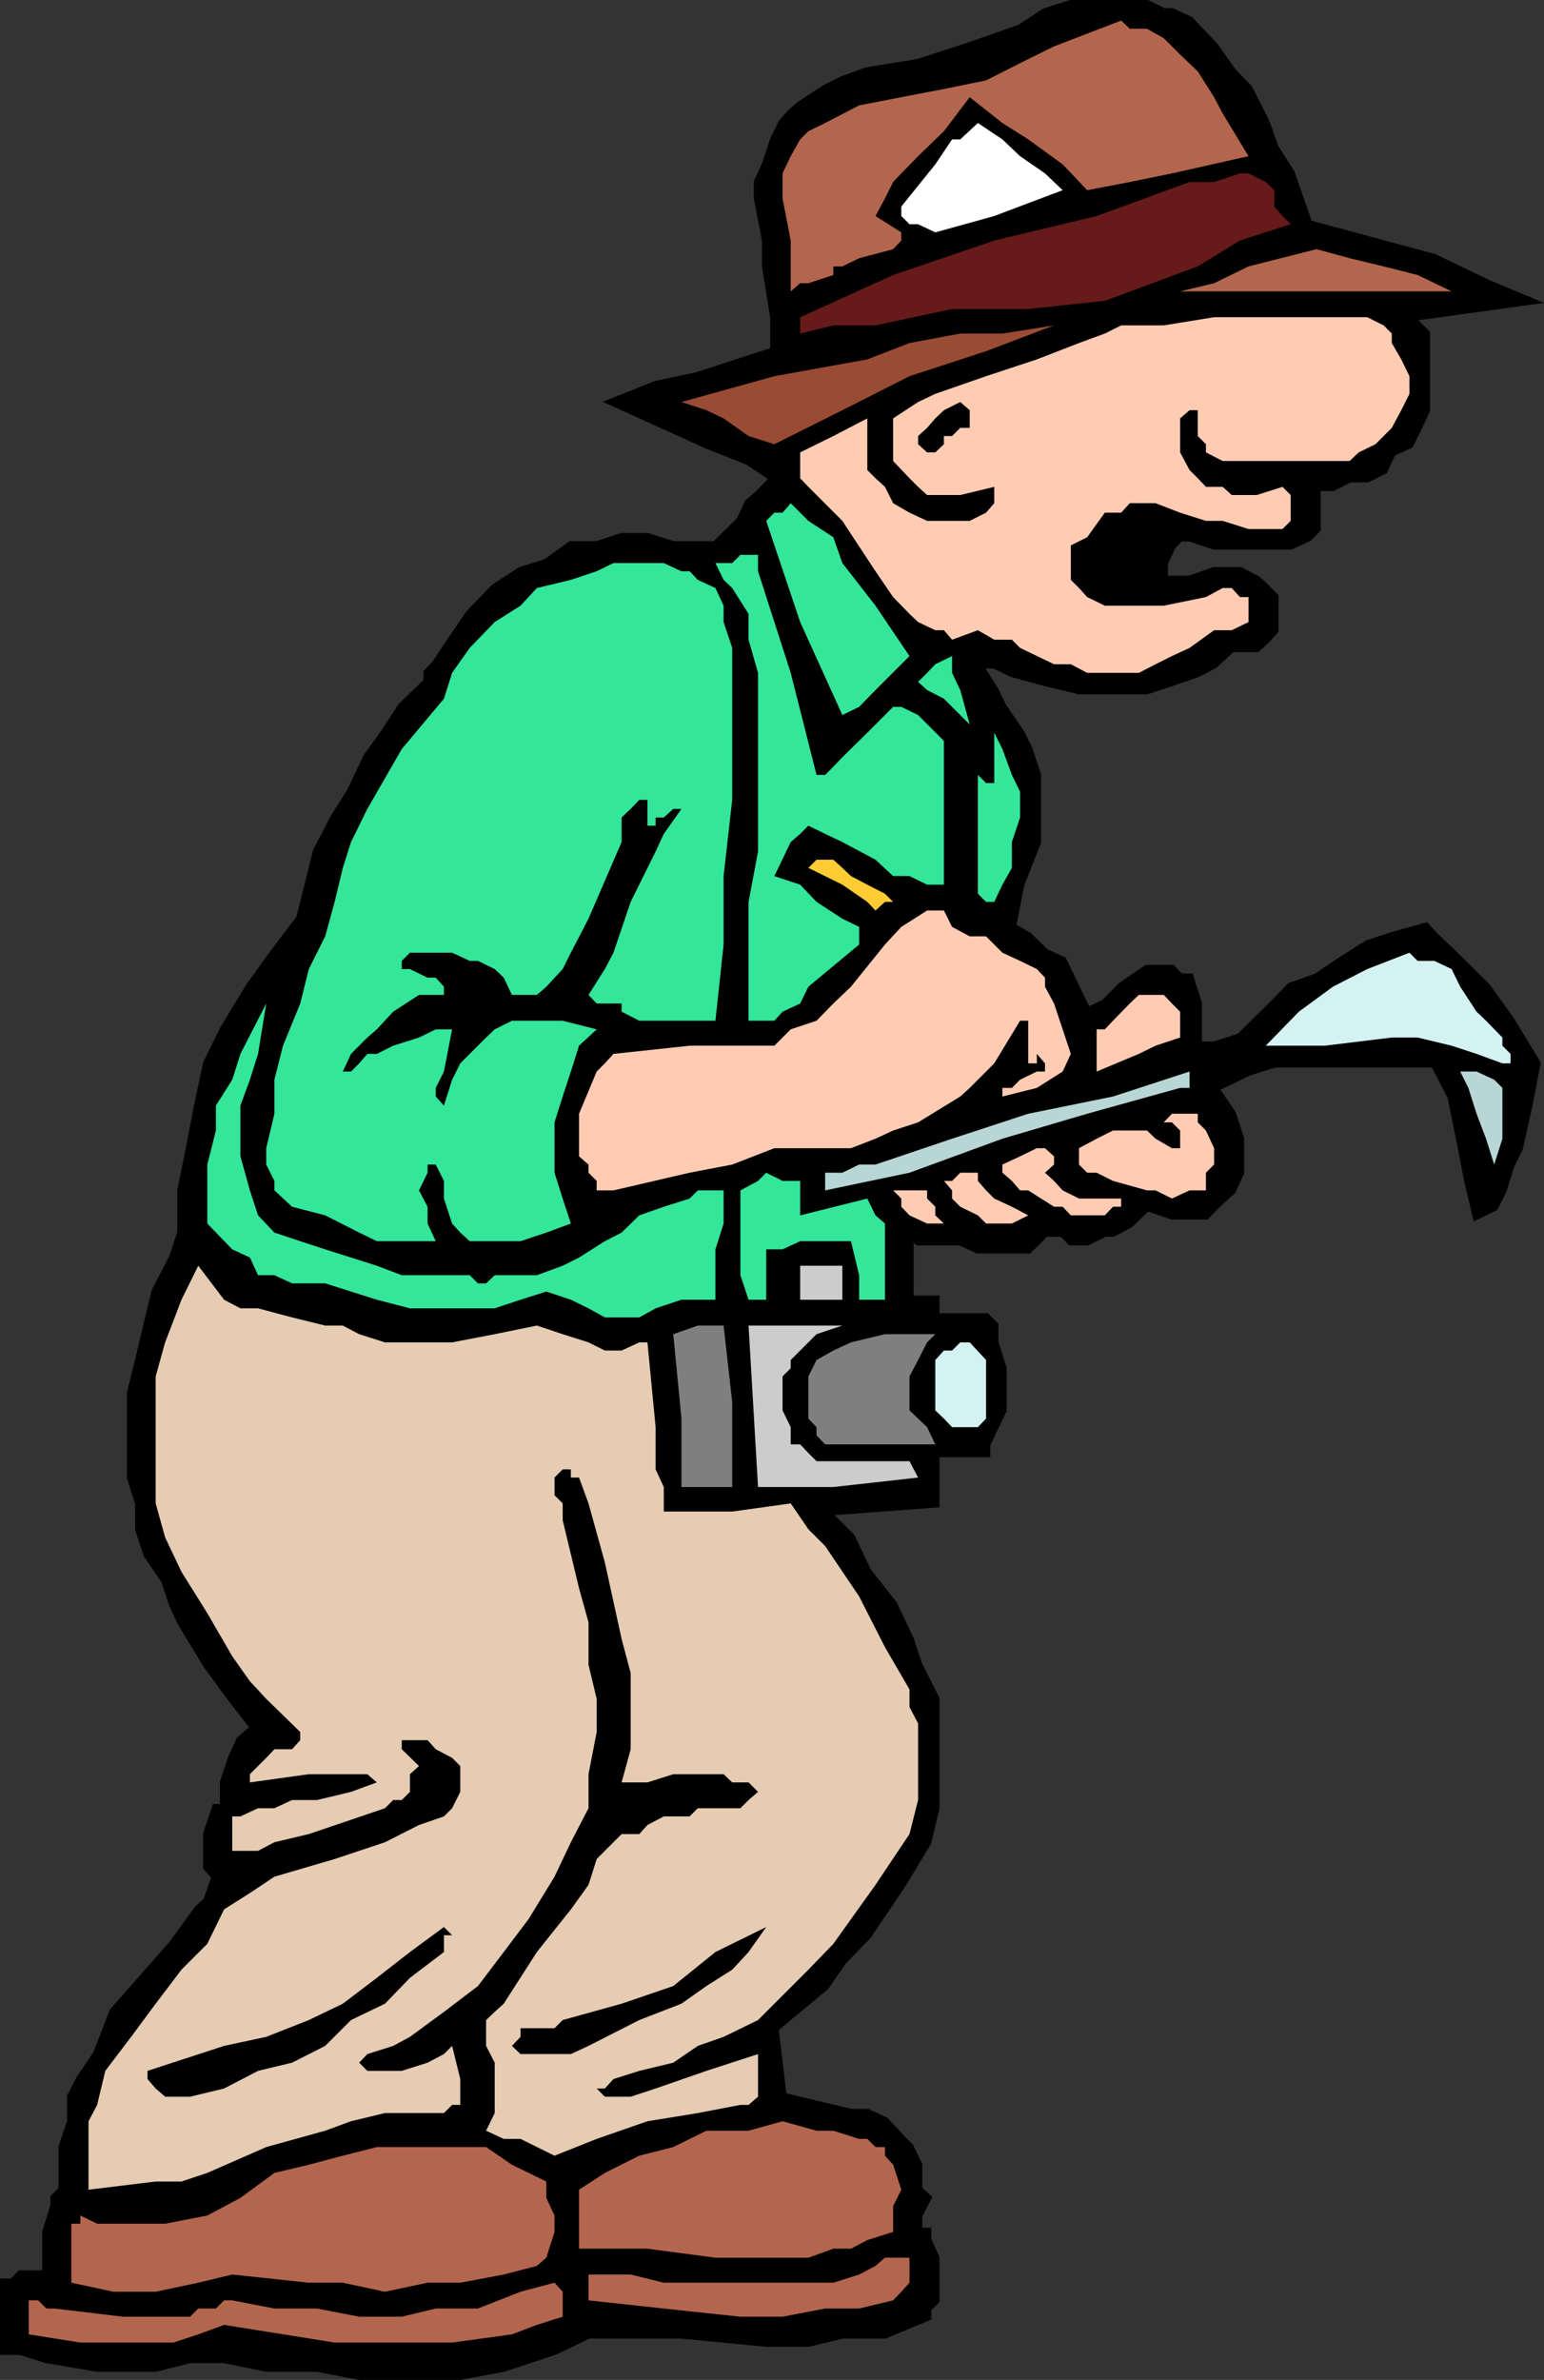
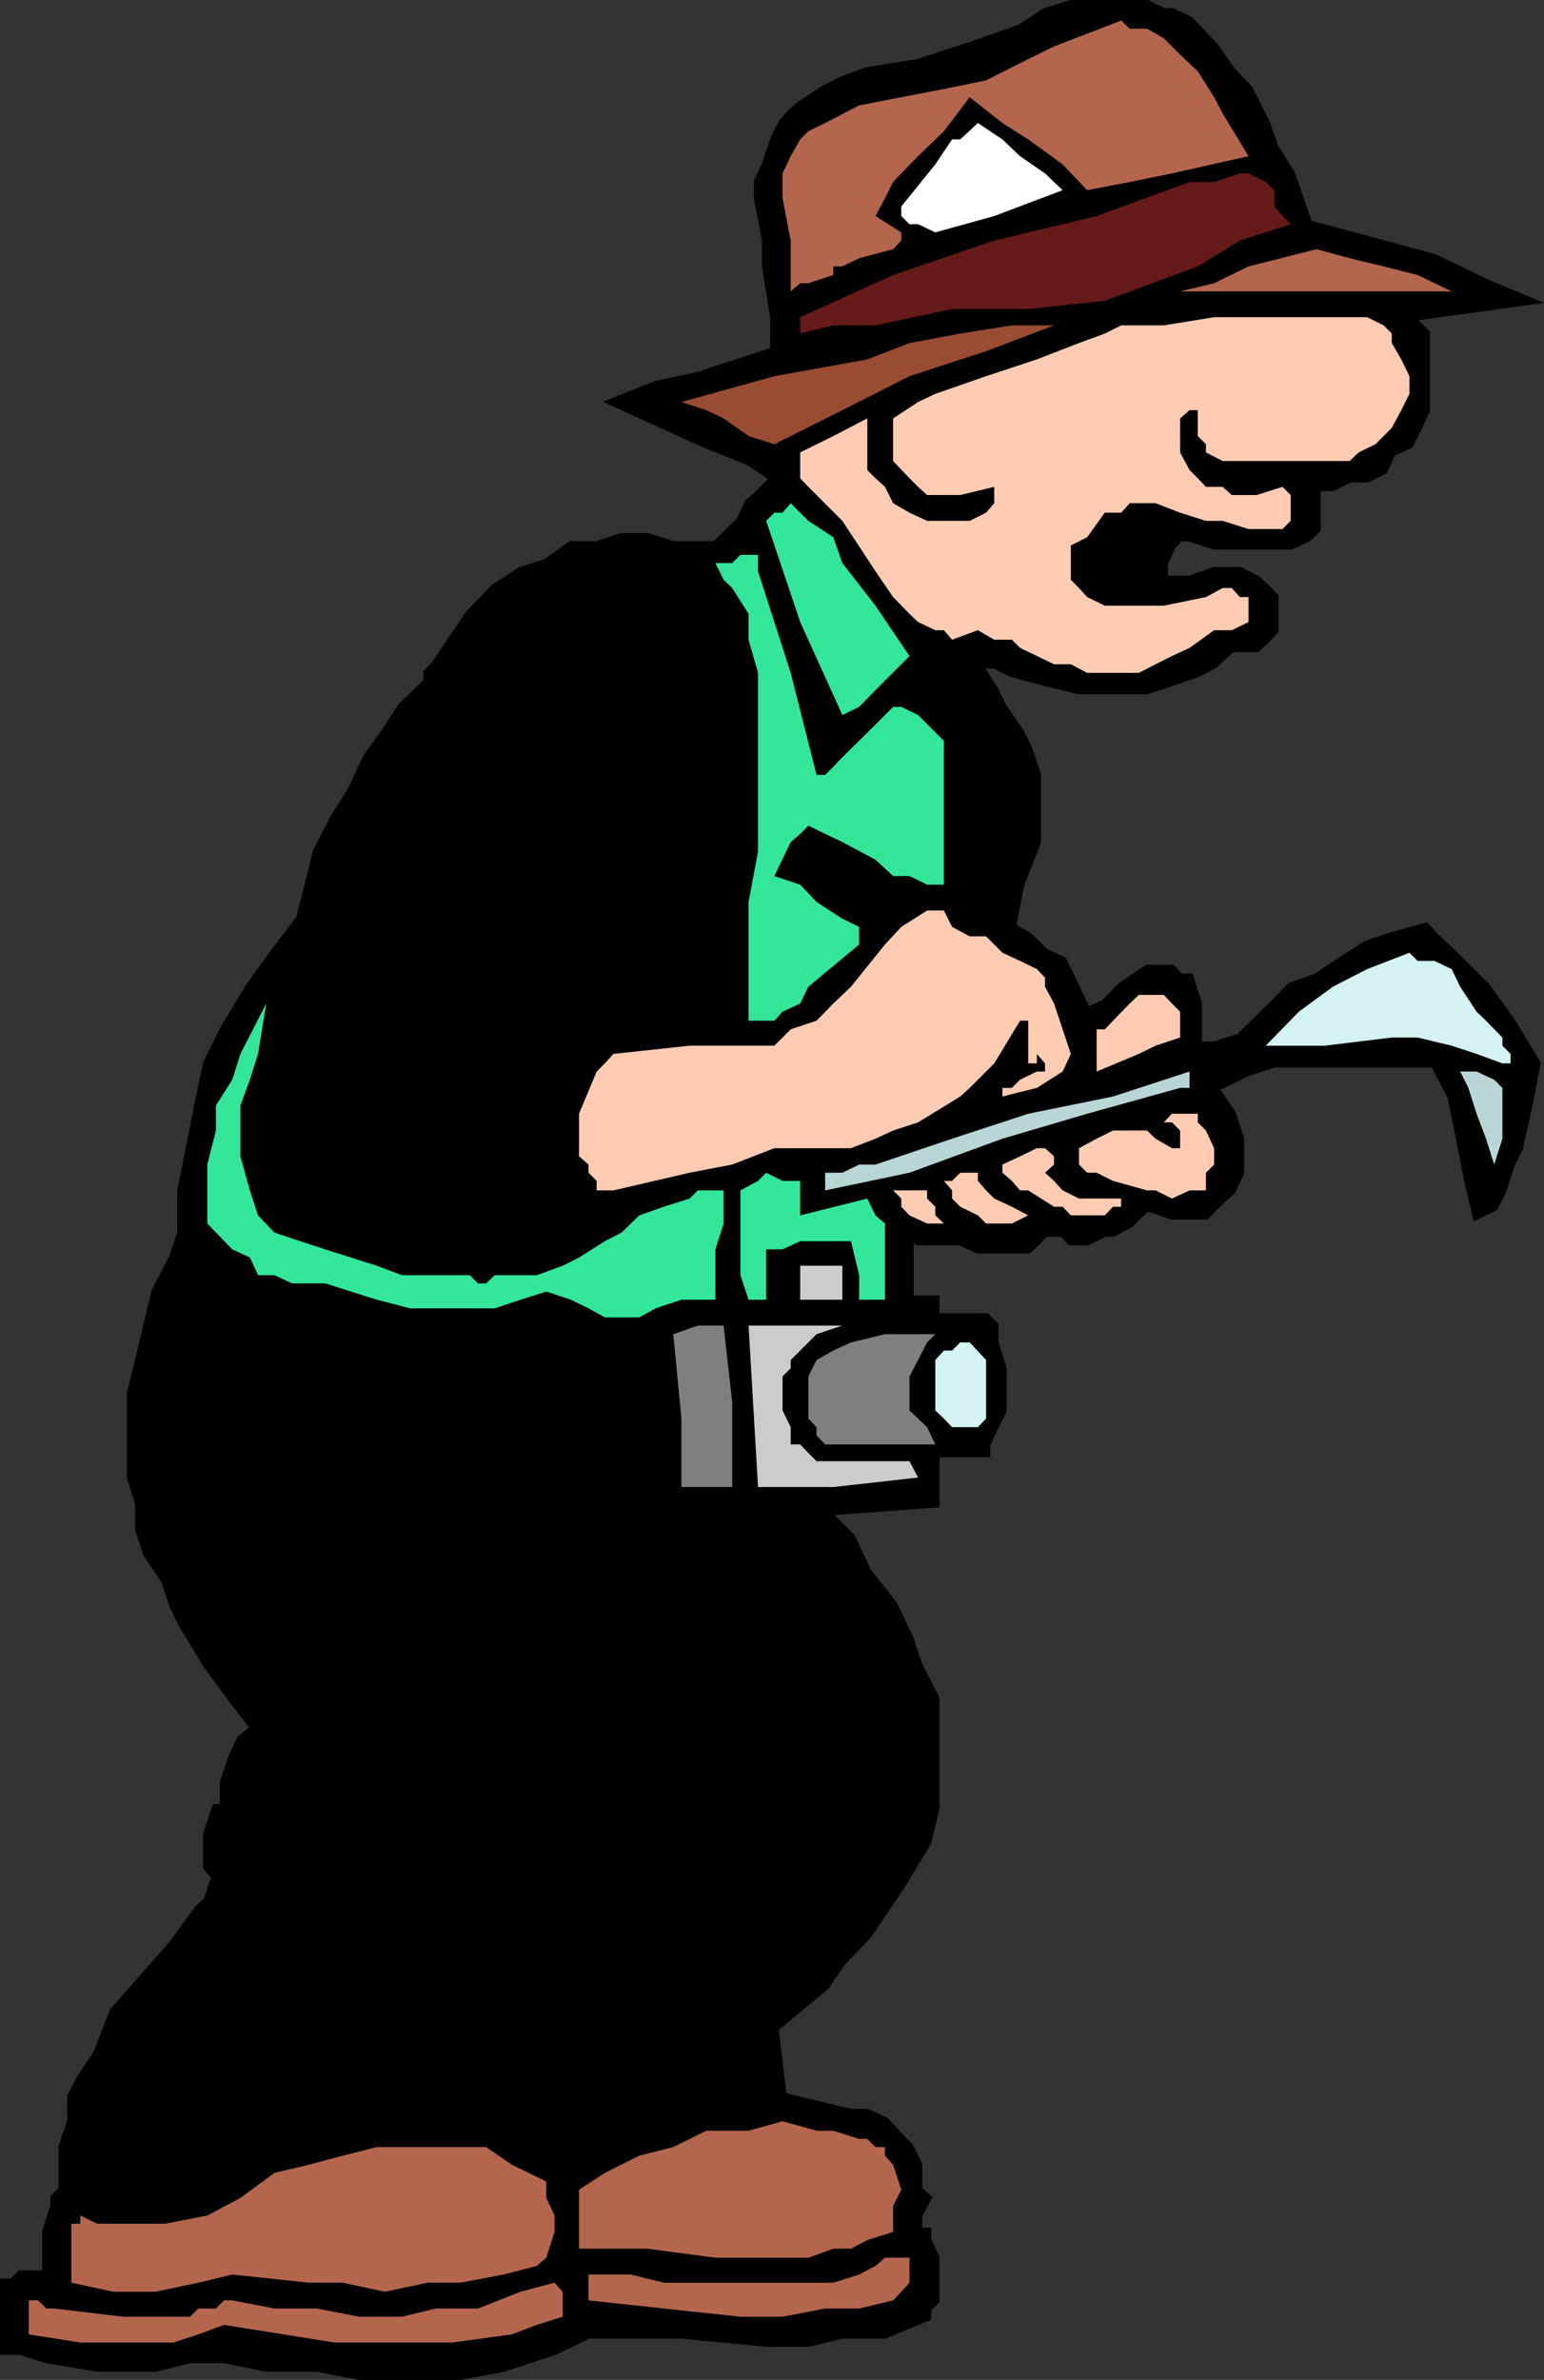
<svg xmlns="http://www.w3.org/2000/svg" width="358.85" height="552.751">
  <rect width="100%" height="100%" fill="#333333" stroke="none" />
  <path stroke="#000" stroke-miterlimit="10" stroke-width="1.95" d="m294.178 28.573 2 5.703 3.797 6 4.102 11.797 29.3 7.902 12 5.8 9.801 4.098-27.601 3.801 3.8 3.801v17.8l-1.902 4.098-1.898 3.801-4.102 1.899-1.898 4.101-3.801 1.899h-4.098l-3.902 2h-3.801v9.8l-1.898 1.903-4.102 1.898h-17.797l-5.703-1.898h-2.2l-1.898 1.898-1.902 4.102v3.898h6l5.703-2h6l3.899 2 2.101 1.899 2 2.101v7.7l-2 2.199-2.101 1.902h-5.801l-4.098 3.8-3.8 2-6 2.098-5.801 1.903h-15.801l-7.899-1.903-7.699-2.097-4.101-2h-3.801l3.8 6 1.899 3.898 4.102 6 1.898 3.801 2 6v15.598l-3.898 9.902-1.899 9.8 3.797 2.2 3.902 3.8 4.098 1.9 1.902 3.898 1.899 4 1.902 3.902 4.098-1.902 3.8-3.899 6-4.101h5.801l1.899 2h2.199l1.902 6v9.8h3.801l6-1.898 8-7.902 3.797-3.899 6-2.101 5.8-3.899 6-3.8 5.7-1.899 7.902-2.2 2 2.2 4 3.8 8 7.9 5.7 7.898 6 9.902-1.899 9.8-2.203 9.9-1.898 3.8-1.899 6-1.902 3.8-4.098 2-1.902-8-1.899-9.8-2-9.8-4-7.7h-37.199l-6 1.898-3.902 1.903-4.098 1.898 4.098 6 1.902 5.801v7.898l-1.902 4.102-2.098 1.898-2 1.903-1.902 2h-7.899l-5.8-2-4 3.898-3.899 2.102h-1.902l-4.098 2h-3.8l-1.903-2h-4.098l-1.902 2-2 1.898h-11.7l-4.097-1.898h-9.8l-2-2v-2.102 17.7h6v4.101h11.8l1.899 1.898v3.903l1.898 6v9.797l-1.898 3.902-1.899 4v2h-11.8v11.7l-25.602 1.898 6 6 3.8 8 6 7.601 3.801 8 2 6 4 7.899v25.402l-1.902 7.898-6 9.903-7.898 11.699-5.801 6-4 5.8-11.801 9.798 1.902 15.902 7.899 1.898 8 1.903h3.8l4.102 1.898 3.797 4.102 1.902 1.898 2 4.102v5.797l2.098 1.902-2.098 4.098v3.8h2.098v1.903l1.902 4.097v9.903l-1.902 1.898v1.899l-9.797 4.101h-9.902l-7.899 1.899h-9.8l-19.7-1.899h-21.601l-7.899 3.801-11.8 3.898-10.102 1.903h-23.5l-9.797-1.903h-11.8l-9.801-2h-7.899l-8 2H22.577l-11.801-2-6-1.898H.975v-15.8h1.902l1.899-1.9h6v-9.902l1.902-6v-1.898l1.899-1.902v-9.899l2-6v-5.699l2.101-4.102 3.899-5.8 3.8-9.797 13.899-15.801 5.8-8 2.102-1.902 2-5.7-2-2.199v-7.699l2-6h1.899v-6l1.898-5.7 1.902-4.1 2.2-1.9h1.898l-6-7.702-5.797-7.899-6-9.898-1.902-4.102-1.899-5.699-4.101-6-1.899-5.8v-6l-1.902-6v-19.7l1.902-7.602 1.899-8 1.902-7.898 4.098-7.902 1.902-5.797v-9.801l2-9.8 1.899-9.9 2.101-9.8 3.899-7.902 6-9.899 5.699-7.898 6-7.903 2-7.898 1.902-7.7 4.098-7.902 3.8-6 3.801-8 4.098-5.699 3.902-6 6-5.8v-2.098l1.899-2 3.8-5.703 4.102-6 5.797-6 6-3.899 6-1.898 5.703-4.102h6l5.797-1.898h6l6 1.898h9.8l1.903-1.898 3.899-3.801 1.898-4.102 2.203-1.898 1.899-1.902 1.898-2-6-4-9.797-3.899-21.601-9.8 9.8-3.899 9.801-2.102 17.797-5.8v-7.899l-1.898-11.8v-6l-1.899-9.801v-3.797l1.899-4.102 1.898-5.8 1.902-3.801 1.899-2.2 2.199-1.898 5.8-3.8 4-2 5.802-2.102 11.8-1.899 12-3.898 11.7-4.102 5.8-3.8 6-1.899h17.7l3.898 1.898h1.902l4.098 1.903 5.703 6 4.098 5.797 3.902 4.101 4 7.899" />
  <path fill="#b3664d" d="m290.178 36.276-17.8 4-9.801 2-9.899 1.898-5.703-6-8-5.8-6-3.801-7.598-6-6 7.902-6 5.8-3.902 4-1.898 2-1.899 3.798-2.203 4.101 6 3.801v1.898l-1.898 2-7.899 2.102-3.902 1.898h-2.098v2l-5.8 1.903h-1.903l-2.2 1.898v-11.8l-1.898-9.801v-5.797l1.899-4 2.199-3.903 1.902-1.898 3.899-1.902 7.902-4.098 9.797-1.902 9.902-1.899 9.801-2 7.899-4 7.898-3.898 15.602-6 2 1.898h4l3.898 2.2 3.8 3.8 4.102 3.899 3.801 6 2 3.8 6 9.903" />
  <path fill="#fff" d="m246.975 44.174-15.898 6-13.7 3.801-4-1.902h-2l-1.902-1.899v-2.199l7.902-9.8 3.899-5.802h1.902l4.098-3.8 5.699 3.8 4.102 3.903 5.8 4 4.098 3.898" />
  <path fill="#661a1a" d="M296.178 46.073v1.902l1.899 2.2 1.898 1.898-11.797 3.8-9.8 6-21.602 8-17.801 1.903h-17.7l-17.8 3.797h-9.797l-7.703 1.902v-3.8l21.602-9.802 23.5-8 23.8-5.699 21.598-7.898h5.703l6-2h2l4 2 2 1.898v1.899" />
  <path fill="#b3664d" d="M337.377 67.674h-63.101l7.902-1.898 8-3.903 15.797-4 7.703 2.102 7.899 1.898 7.898 2 7.902 3.801" />
  <path fill="#ffccb3" d="m323.475 79.674 2.203 3.801 1.899 3.898v4.102l-1.899 3.8-2.203 4.098-1.898 1.903-1.899 1.898-3.902 1.899-2.098 2h-29.5l-3.902-2v-1.899l-1.899-1.898v-6h-1.902l-2.2 1.898v7.899l2.2 4.101 1.902 1.899 1.899 2h3.902l2.098 1.902h5.8l6-1.902 1.899 1.902v6l-1.898 1.898h-7.899l-6-1.898h-3.902l-6-1.902-5.7-2.2h-6l-2 2.2h-3.8l-4.098 5.703-3.8 1.898v8l1.898 1.899 1.902 2.101 4.098 2h13.699l9.8-2 3.903-2.101h2.098l1.902 2.101h2v5.801l-3.902 1.898h-4.098l-5.703 4.102-4.098 1.898-3.8 1.903-3.899 2h-12l-3.8-2h-3.903l-7.898-3.801-1.899-1.902h-4.101l-3.801-2.2-6 2.2-1.899-2.2h-2l-4-1.898-2-1.902-3.8-3.899-4.102-6-7.7-11.699-6-6-1.898-1.902-1.902-2v-6l7.703-3.797 7.899-4.102v12l1.898 1.899 2.203 2 1.899 3.8 3.8 2.2 4.098 1.902h9.902l3.801-1.902 1.899-2.2v-3.8l-7.899 1.902h-7.703l-2.098-1.902-2-2-3.8-4v-9.899l5.8-3.8 4-1.899 11.801-4.102 11.797-3.898 9.8-3.8 6-2.2 3.802-1.902h9.898l11.703-1.899h35.598l3.8 1.899 1.899 1.902v2.2" />
-   <path fill="#994c33" d="m244.975 75.573-15.797 6-17.8 5.8-15.602 7.903-15.801 7.898-6-1.898-5.797-4.102-4-1.898-5.8-1.903 21.597-6 21.602-3.898 9.8-3.8 11.801-2.2h9.797l12-1.902" />
-   <path d="M225.377 95.276v4.097h-2.199l-1.902 1.903h-1.899v1.898l-2 1.899h-1.902l-2.098-1.899v-1.898l2.098-1.903 1.902-2.199 2-1.898 3.801-1.903 2.2 1.903" />
+   <path fill="#994c33" d="m244.975 75.573-15.797 6-17.8 5.8-15.602 7.903-15.801 7.898-6-1.898-5.797-4.102-4-1.898-5.8-1.903 21.597-6 21.602-3.898 9.8-3.8 11.801-2.2l12-1.902" />
  <path fill="#33e699" d="m195.776 130.776 7.699 9.898 7.902 11.7-7.902 7.902-3.797 3.898-3.902 1.899-9.801-21.598-7.898-23.5 1.898-1.902h1.902l1.899-2.2 4.101 4.102 5.801 3.8 2.098 6" />
  <path fill="#33e699" d="m176.178 132.674 3.797 11.801 3.8 11.8 6 23.7h2l1.903-1.902 2.098-2.2 5.8-5.699 6-6h1.899l3.902 1.899 6 6v33.402h-3.902l-4.098-2h-3.8l-4.102-3.8-7.7-4.102-4-1.899-3.898-1.898-1.902 1.898-2.2 1.899-3.8 7.902 6 2 3.8 4 6 3.898 3.903 1.903v4.097l-11.8 9.801-1.903 3.899-4.098 1.902-1.902 2.098h-6v-27.598l2.203-11.7v-41.5l-2.203-7.702v-6l-3.797-6-2-1.899-1.902-3.898h3.902l1.899-1.903h4.101v3.801" />
-   <path fill="#33e699" d="m162.178 134.674 4.098 1.899 1.902 4.101v3.801l2 6v35.3l-2 17.7v15.898l-1.902 17.7h-17.7l-4.101-2.098v-1.902h-5.797l-1.902-2 3.8-6 2-3.797 4-11.801 5.801-11.7 1.899-4.1 4.101-5.802h-1.902l-2.2 2h-1.898v1.903h-1.902v-6h-1.898l-2 2.097-2.102 2v5.7l-7.7 17.8-4.097 7.903-1.902 3.797-3.801 4.101-2.2 1.899h-5.8l-1.898-4-2.102-2-3.898-1.899h-1.899l-4.101-1.898h-9.801l-1.899 1.898v1.899h1.899l4.101 2h1.899l1.902 2.101v1.899h-5.8l-6 3.902-3.801 4.098-2.2 1.902-1.902 1.898-1.898 1.903-1.899 4.097h1.899l1.898-1.898 1.902-2.2h2.2l3.8-1.902 6-1.898 3.899-1.902h3.8l-1.898 9.8-1.902 3.801v2l1.902 2.102 1.899-6 1.898-3.801 6-6 2-1.902 4-2h11.8l7.903 2-4.101 3.8-1.899 6-1.902 5.801-1.899 6v11.7l1.899 6 1.902 5.8-5.703 2.102-6 2h-11.797l-2.203-2-1.898-2.102-1.899-5.8v-4.098l-1.902-3.801h-1.899v1.898l-2 4.102 2 3.8v3.9l1.899 4.1h-13.7l-4.101-2-7.898-4-7.7-2-4.101-3.8v-2.2l-1.899-3.8v-3.8l1.899-8v-7.9l2-7.902 4-9.8 2-8 3.8-7.598 2.2-8 1.902-7.902 1.899-6 3.8-7.7 8-13.898 9.801-11.7 1.899-6 4.101-5.8 5.797-6 6-3.8 3.8-4.102 7.903-1.899 6-2 3.899-1.898h11.699l4.101 1.898h1.899l1.902 2m63.199 33.602-6-6-3.902-2-2.098-1.903 2.098-2.097 1.902-2 3.899-1.903v3.903l1.902 4 2.2 8m5.699 41.199h-1.899l-1.902-1.902v-27.598l1.902 1.898h1.899v-11.699l1.898 3.801 2.203 6 1.899 3.898v6l-1.899 5.7v6l-2.203 3.902-1.898 4" />
-   <path fill="#fc3" d="m197.776 203.475 3.8 2 4.102 2.098 1.899 1.902h-1.899l-2.203 2-1.898-2-5.801-4-7.899-3.902 1.899-1.899h3.902l2.098 1.899 2 1.902" />
  <path fill="#ffccb3" d="m229.178 217.475 3.797 3.8 4.102 1.9 3.898 1.898 1.902 2v2.101l2.098 3.899 2 6 1.902 5.703-1.902 4.097-6 3.801-8 2v-2h2.203l1.899-1.898 3.898-1.903h1.902v-1.898l-1.902-2.2v2.2h-2v-9.902h-1.898l-6 9.902-5.7 5.7-2.199 2-9.8 6-5.801 1.898-4.102 1.902-5.7 2.2h-17.8l-9.797 3.8-9.902 1.898-17.7 4.102h-3.898v-2.2l-1.902-1.902v-1.898l-2.2-1.902v-9.899l4.102-9.8 1.899-1.899 2-2.2 17.699-1.902h19.699l3.8-3.8 6-2 3.903-4 4.098-3.899 7.902-9.8 3.797-4.098 6-3.801h3.902l1.899 3.8 4.101 2.2h3.801" />
  <path fill="#d4f2f2" d="M349.178 240.975v1.898l1.899 1.903v2.199h-1.899l-6-2.2-5.8-1.902-7.903-1.898h-6l-15.598 1.898h-13.699l7.7-7.898 7.898-5.8 8-4.102 9.8-3.797 1.899 1.898h3.902l4 1.899 2 4.101 3.801 5.801 2.2 2.098 3.8 3.902" />
  <path fill="#ffccb3" d="M274.276 234.975v6l-5.7 1.898-3.898 1.903-9.8 4.097v-9.8h1.898l1.902-2 3.899-4 2.101-2h5.797l1.902 2 1.899 1.902" />
  <path fill="#33e699" d="m59.975 282.276 3.8 4 6 2 5.802 1.898 6 1.899 6 1.902 5.8 2.2h15.801l1.899 1.898h1.898l2-1.899h9.8l6-2.199 3.802-1.902 6-3.797 3.898-2 4.102-4 5.699-2 6-1.903 1.902-1.898h6v7.7l-1.902 6v11.698h-7.899l-6 2-3.8 2.102h-8l-3.801-2.102-4.098-2-5.703-1.898-6 1.898-6 2h-19.7l-7.698-2-6-1.898-6-1.902h-7.7l-4.101-1.899h-3.801l-1.898-4.101-4.102-1.899-5.797-6v-13.699l2-7.902v-5.797l3.797-6 1.902-6 6-11.703-1.902 11.703-1.898 6-2.2 6v11.797l2.2 7.902 1.898 5.8" />
  <path fill="#b8d6d6" d="m347.276 250.776 1.902 1.898v11.801l-1.902 6-1.899-6-2.199-5.8-1.902-6-1.899-3.802h3.801l4.098 1.903m-70.801-1.903v3.801h-2.2l-21.597 6-19.703 5.801-21.598 7.898-19.601 4.102v-4.102h4l3.902-1.898h3.797l17.8-6 17.7-5.8 19.703-4 17.797-5.802" />
  <path fill="#ffccb3" d="m280.276 262.573 1.902 4.101v3.801l-1.902 1.898v4.102h-3.801l-4.098 1.898-3.8-1.898h-2l-7.899-2.2-3.8-1.902h-2.2l-1.902-1.898v-3.8l4.101-2.2 3.801-1.902h7.899l2 1.902 3.8 2.2h1.899v-4.102l-1.899-1.899h-1.902l1.902-2h6v2l1.899 1.899m-37.399 9.8 2.098 1.903 2 2.199 3.8 1.898h9.802v1.903h-1.899l-1.902 2h-7.899l-1.902-2h-2l-6-3.801h-1.898l-1.899-2.2-2.203-1.902v-1.898l4.102-1.902 3.898-1.899h1.902l2.098 1.899v1.902l-2.098 1.898m-3.902 9.903-3.797 1.898h-6l-1.902-1.898-4.098-2-1.902-1.903v-1.898l-1.899-2.2h1.899l1.902-1.902h4.098v1.903l1.902 2.199 1.899 1.898 4.101 1.903 3.797 2m-19.598 1.898h-3.902l-4.098-1.898-1.902-2v-1.903l-1.898-1.898h7.898v1.898l1.902 1.903v2l2 1.898" />
  <path fill="#33e699" d="M205.678 284.174v17.7h-6v-5.7l-1.902-7.898h-11.801l-4.098 1.898h-3.8v11.7h-4.102l-1.898-5.7v-19.699l4.101-2.2 1.899-1.902 3.8 1.903h4.098v8l15.602-3.903 1.898 3.903 2.203 1.898" />
-   <path fill="#e6ccb3" d="m52.077 301.873 3.8 2h4.098l7.902 2.102 7.7 1.898h4.101l3.797 2 6 1.903h15.602l9.898-1.903 9.8-2 6 2 6 1.903 3.802 1.898h3.898l4.102-1.898h1.898l1.902 19.699v9.8l1.899 4.098v5.7h15.902l13.598-1.899 4.101 6 3.899 3.899 7.902 11.703 6 11.797 5.7 9.8v4.102l2 3.8v17.798l-2 7.902-7.903 11.8-9.797 13.7-5.8 6-11.7 11.7-8 3.898-6 2.101-5.703 3.899-7.898 1.902-6 1.898-2 2.2h-1.899l1.899 1.902h6l5.8-1.902 11.801-4.098 12-3.902v9.902l-2.203 1.898h-1.898l-9.899 1.903-11.703 1.898-11.797 4.102-9.8 3.898-7.903-3.898h-3.898l-4.102-1.903 2-4.097v-11.703l-2-3.899v-6l2-1.898 2.102-1.903 7.699-12 7.902-9.898 4.098-5.7 1.902-6 1.899-1.902 3.898-3.898h4.102l1.898-2.102 3.8-2h6l1.903-1.898h9.899l1.898-1.902 2.203-1.899-2.203-2.199h-3.797l-2-1.902h-11.703l-6 1.902h-6l2.102-7.7v-17.702l-2.102-7.899-3.898-17.8-3.801-13.7-2.2-6h-1.898v-1.898h-1.902l-1.899 1.898v4.102l1.899 1.898v3.899l3.8 15.8 2.2 7.903v9.898l1.902 7.899v7.703l-1.902 9.797v7.902l-4.098 7.898-3.8 8-6 9.801-5.801 7.7-6 7.902-7.899 6-7.902 5.797-3.899 2.101-6 1.899-1.902 2 1.902 1.902h8l6-1.902 3.801-2 1.899-1.899 1.898 7.7v6h-1.898l-1.899 1.902H89.475l-7.898 1.898-6 2.2-13.7 3.8-13.699 6-6 2h-6l-15.601 1.899v-15.899l2-3.8 1.898-7.899 6-7.902 5.703-7.7 6-7.898 6-6 3.899-8 6-3.8 5.699-3.802 14-4.097 11.699-3.903 7.902-4 5.801-2 1.899-1.898 1.898-3.8v-6l-1.898-1.9-3.801-2-1.899-2.1h-6v2.1l4 3.9-2.101 1.898v4.101l-1.899 1.899h-2l-1.902 1.902-17.7 6-8 1.898-3.8 2h-6v-8h1.902l4.098-1.898h3.8l4.102-1.902h5.801l7.899-1.899 6-2.199-2.2-1.902H71.776l-13.7 1.902v-1.902l1.899-1.899 1.902-1.898 1.899-2h4.101l1.899-2.102v-1.898l-4-3.903-3.899-3.8-3.8-4.098-4.102-5.8-5.797-10-6-9.602-3.8-8-2.2-7.899v-29.5l2.2-7.898 3.8-9.903 3.899-7.898 6 7.898" />
  <path fill="#ccc" d="M195.776 293.975v7.898h-9.801v-7.898h9.8m.001 13.898-6 2-1.899 1.903-1.902 1.898-2.2 2.2v1.902l-1.898 1.898v7.899l1.899 3.902v4h2.199l1.902 2 1.899 1.898h21.601l2 3.801-19.699 2.2h-17.5l-2.203-37.5h21.8" />
  <path fill="#7f7f7f" d="m168.178 307.873 2 17.801v19.7h-11.8v-15.899l-1.903-19.602 5.703-2h6m43.199 15.602v4.098l2 1.902 2.098 2 1.902 4h-25.601l-2-2.102v-1.898l-1.899-2v-9.8l1.899-3.802 3.902-2.199 4.098-1.898 7.902-1.903h11.7l-1.903 1.903-2.098 4.097-2 3.801v3.801" />
  <path fill="#d4f2f2" d="M229.178 315.873v13.602l-1.902 2h-6l-1.899-2-2-1.902v-11.7l2-2.199h1.899l1.902-1.898h2.2l3.8 4.097" />
  <path d="m178.077 447.573-4.102 5.8-3.797 4.102-6 3.8-5.8 4.098-9.801 3.801-11.801 6-4.098 1.899h-11.703l-2-1.899 2-2.101v-2h7.902l1.899-1.899 13.699-3.8 12-4.098 9.8-7.903 11.802-5.8m-74.899 5.8-7.902 6-5.801 6-7.898 3.801-6 6-7.7 3.899-7.902 1.902-7.898 4.098-7.899 1.902h-5.8l-2.2-1.902-1.902-2.2v-1.898l17.8-5.8 9.801-2.102 9.899-3.899 7.902-3.8 7.899-6 7.699-6 7.902-5.801 1.899 1.902h-1.899v3.898" />
  <path fill="#b3664d" d="M205.678 498.674v2l1.899 2.102 1.898 5.797-1.898 3.8v6l-6 1.903-3.801 2h-4.098l-5.8 2.097h-21.602l-15.801-2.097h-15.898v-13.703l6-3.899 8-4 7.898-2 7.703-3.8h9.797l7.902-2.2 7.899 2.2h3.902l6 1.902h1.899l1.898 1.898h2.203m-78.703 8v3.801l1.902 4.098v3.8l-1.902 6-2.2 1.903-7.698 2-10.102 1.898h-7.598l-9.902 2.102-9.797-2.102h-7.902l-17.801-1.898-7.898 1.898-9.899 2.102h-9.8l-9.801-2.102v-13.699h2.101v-1.902l3.899 1.902h15.8l9.801-1.902 7.7-4.098 7.898-5.8 8-1.9 7.902-2.1 7.899-2h25.398l6 4.1 8 3.9m84.402 19.601v3.898l-1.902 2.102-1.898 2-7.899 1.898h-7.902l-9.899 1.899h-9.8l-17.801-1.899-17.5-1.898v-6h9.8l7.7 1.898h39.402l6-1.898 3.797-2 2.203-1.903h5.7v1.903" />
  <path fill="#b3664d" d="m130.776 538.073-6 1.902-5.801 2.2-13.898 1.898H77.776l-25.7-4.098-6 2.2-5.8 1.898H18.678l-12-1.899v-7.898h2.2l1.898 1.898h1.902l15.899 1.899h15.601l1.899-1.899h4.101l1.899-1.898h1.898l9.8 1.898h9.903l9.797 1.899h9.902l7.899-1.899h9.8l9.899-3.898 7.902-2.102 1.899 2.102v5.797" />
</svg>